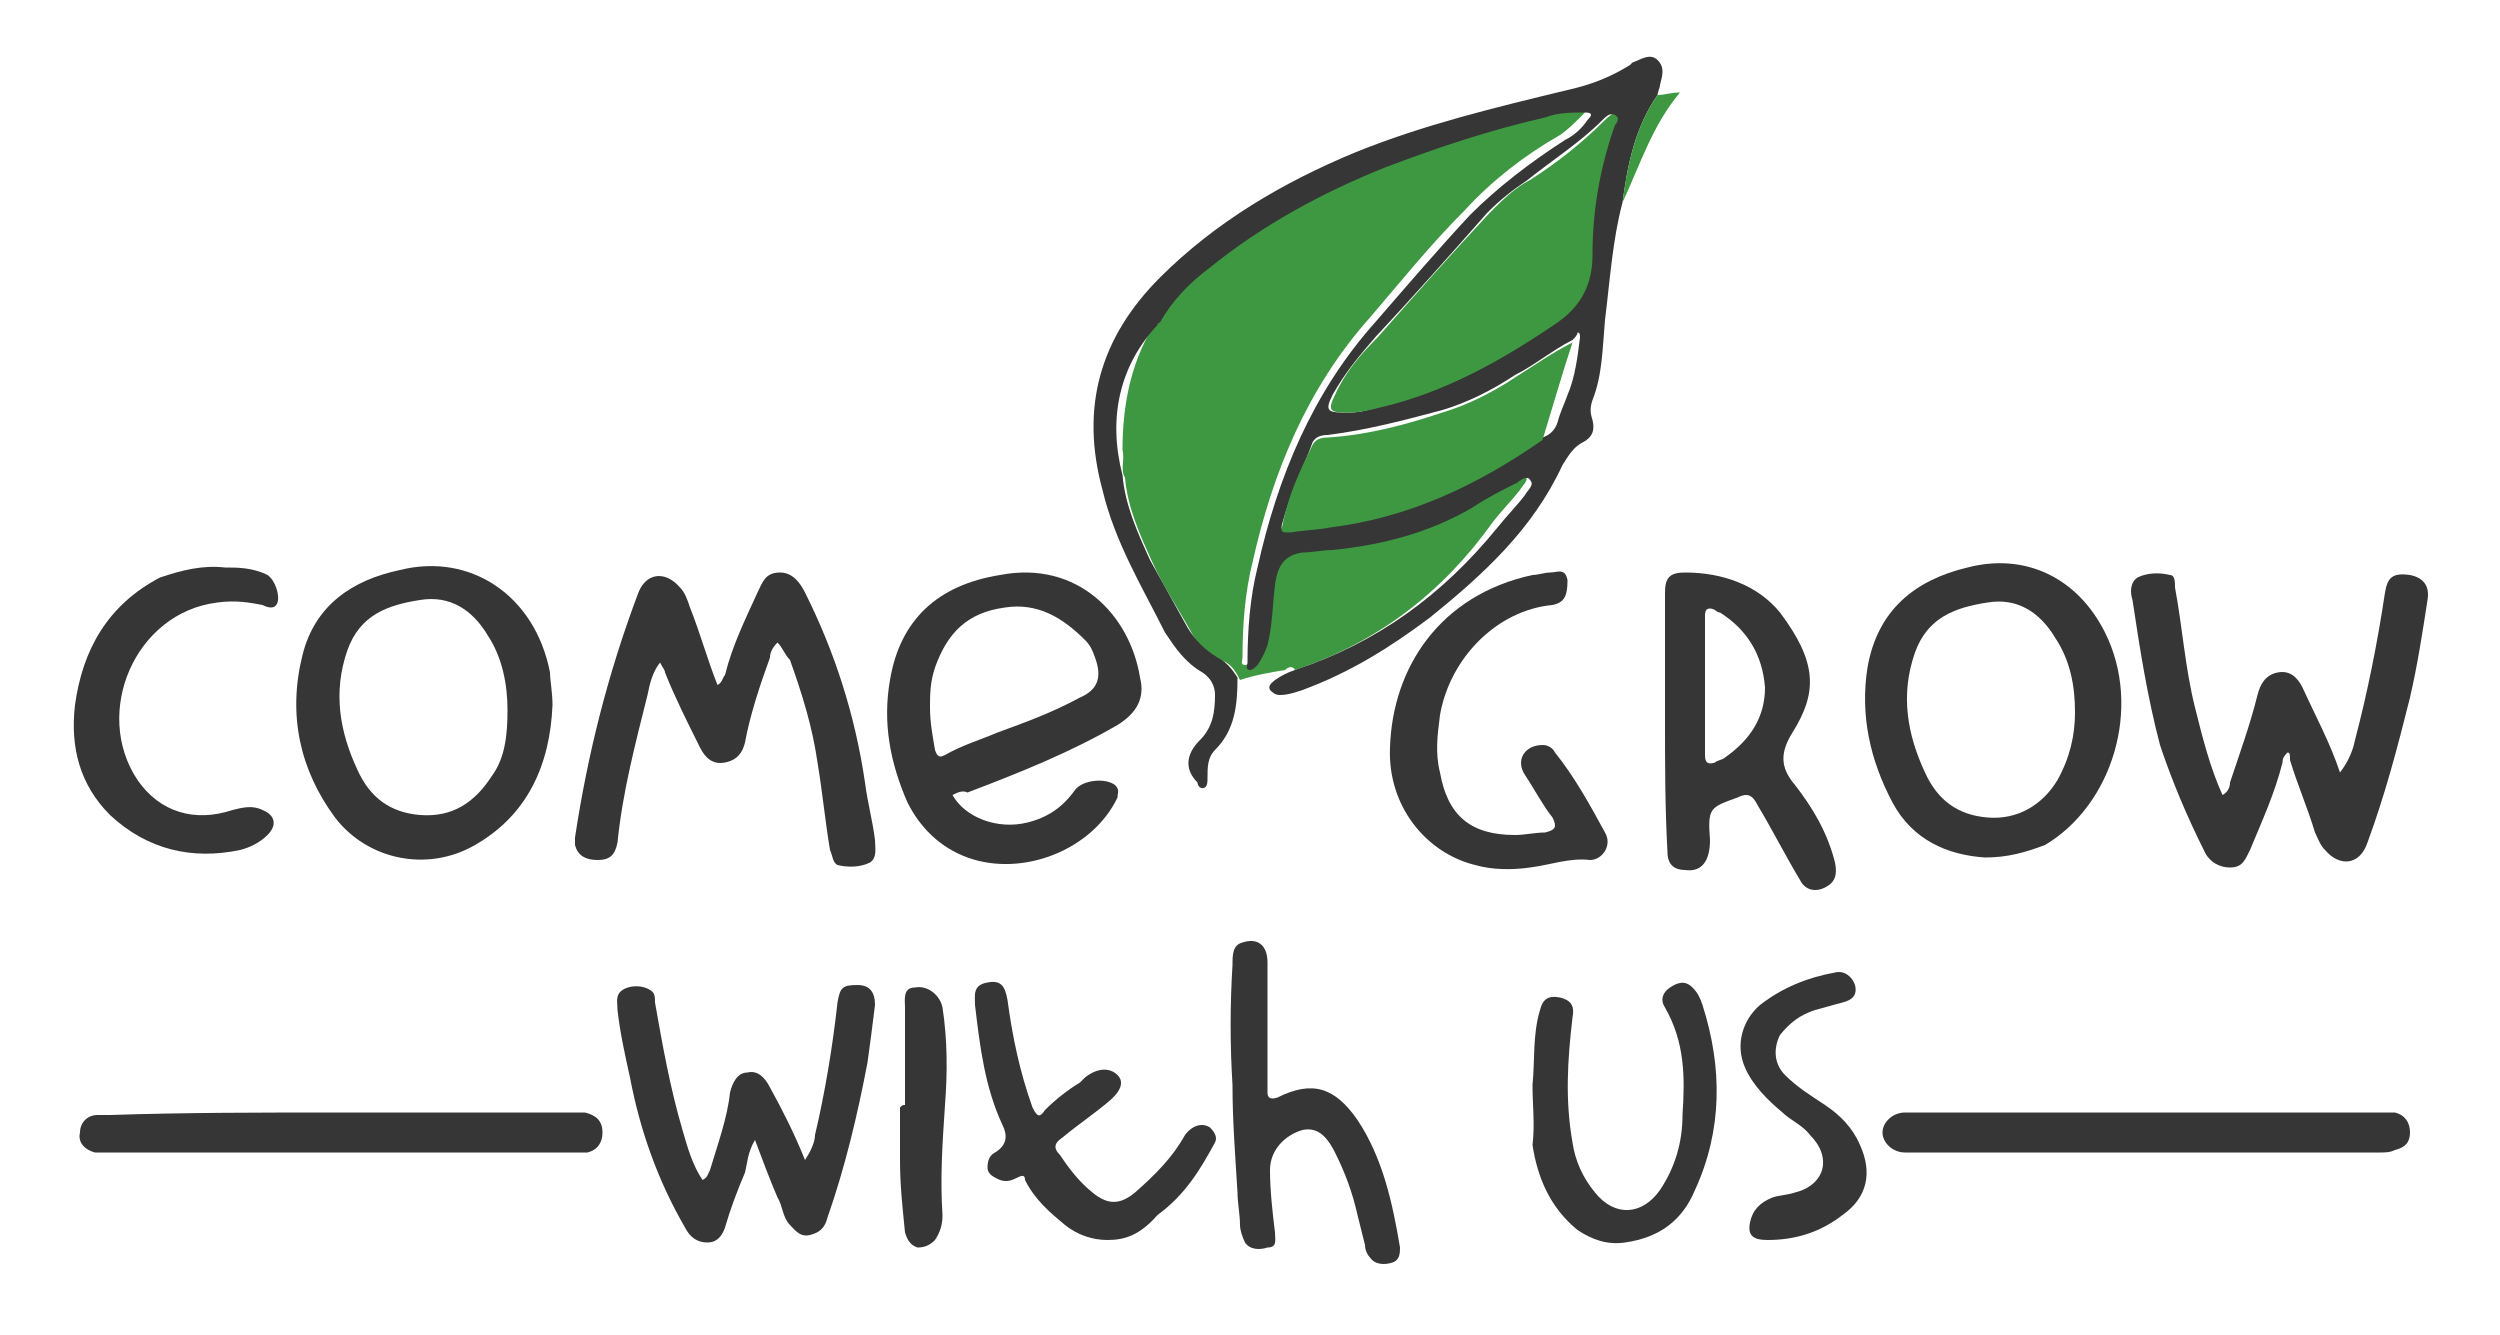
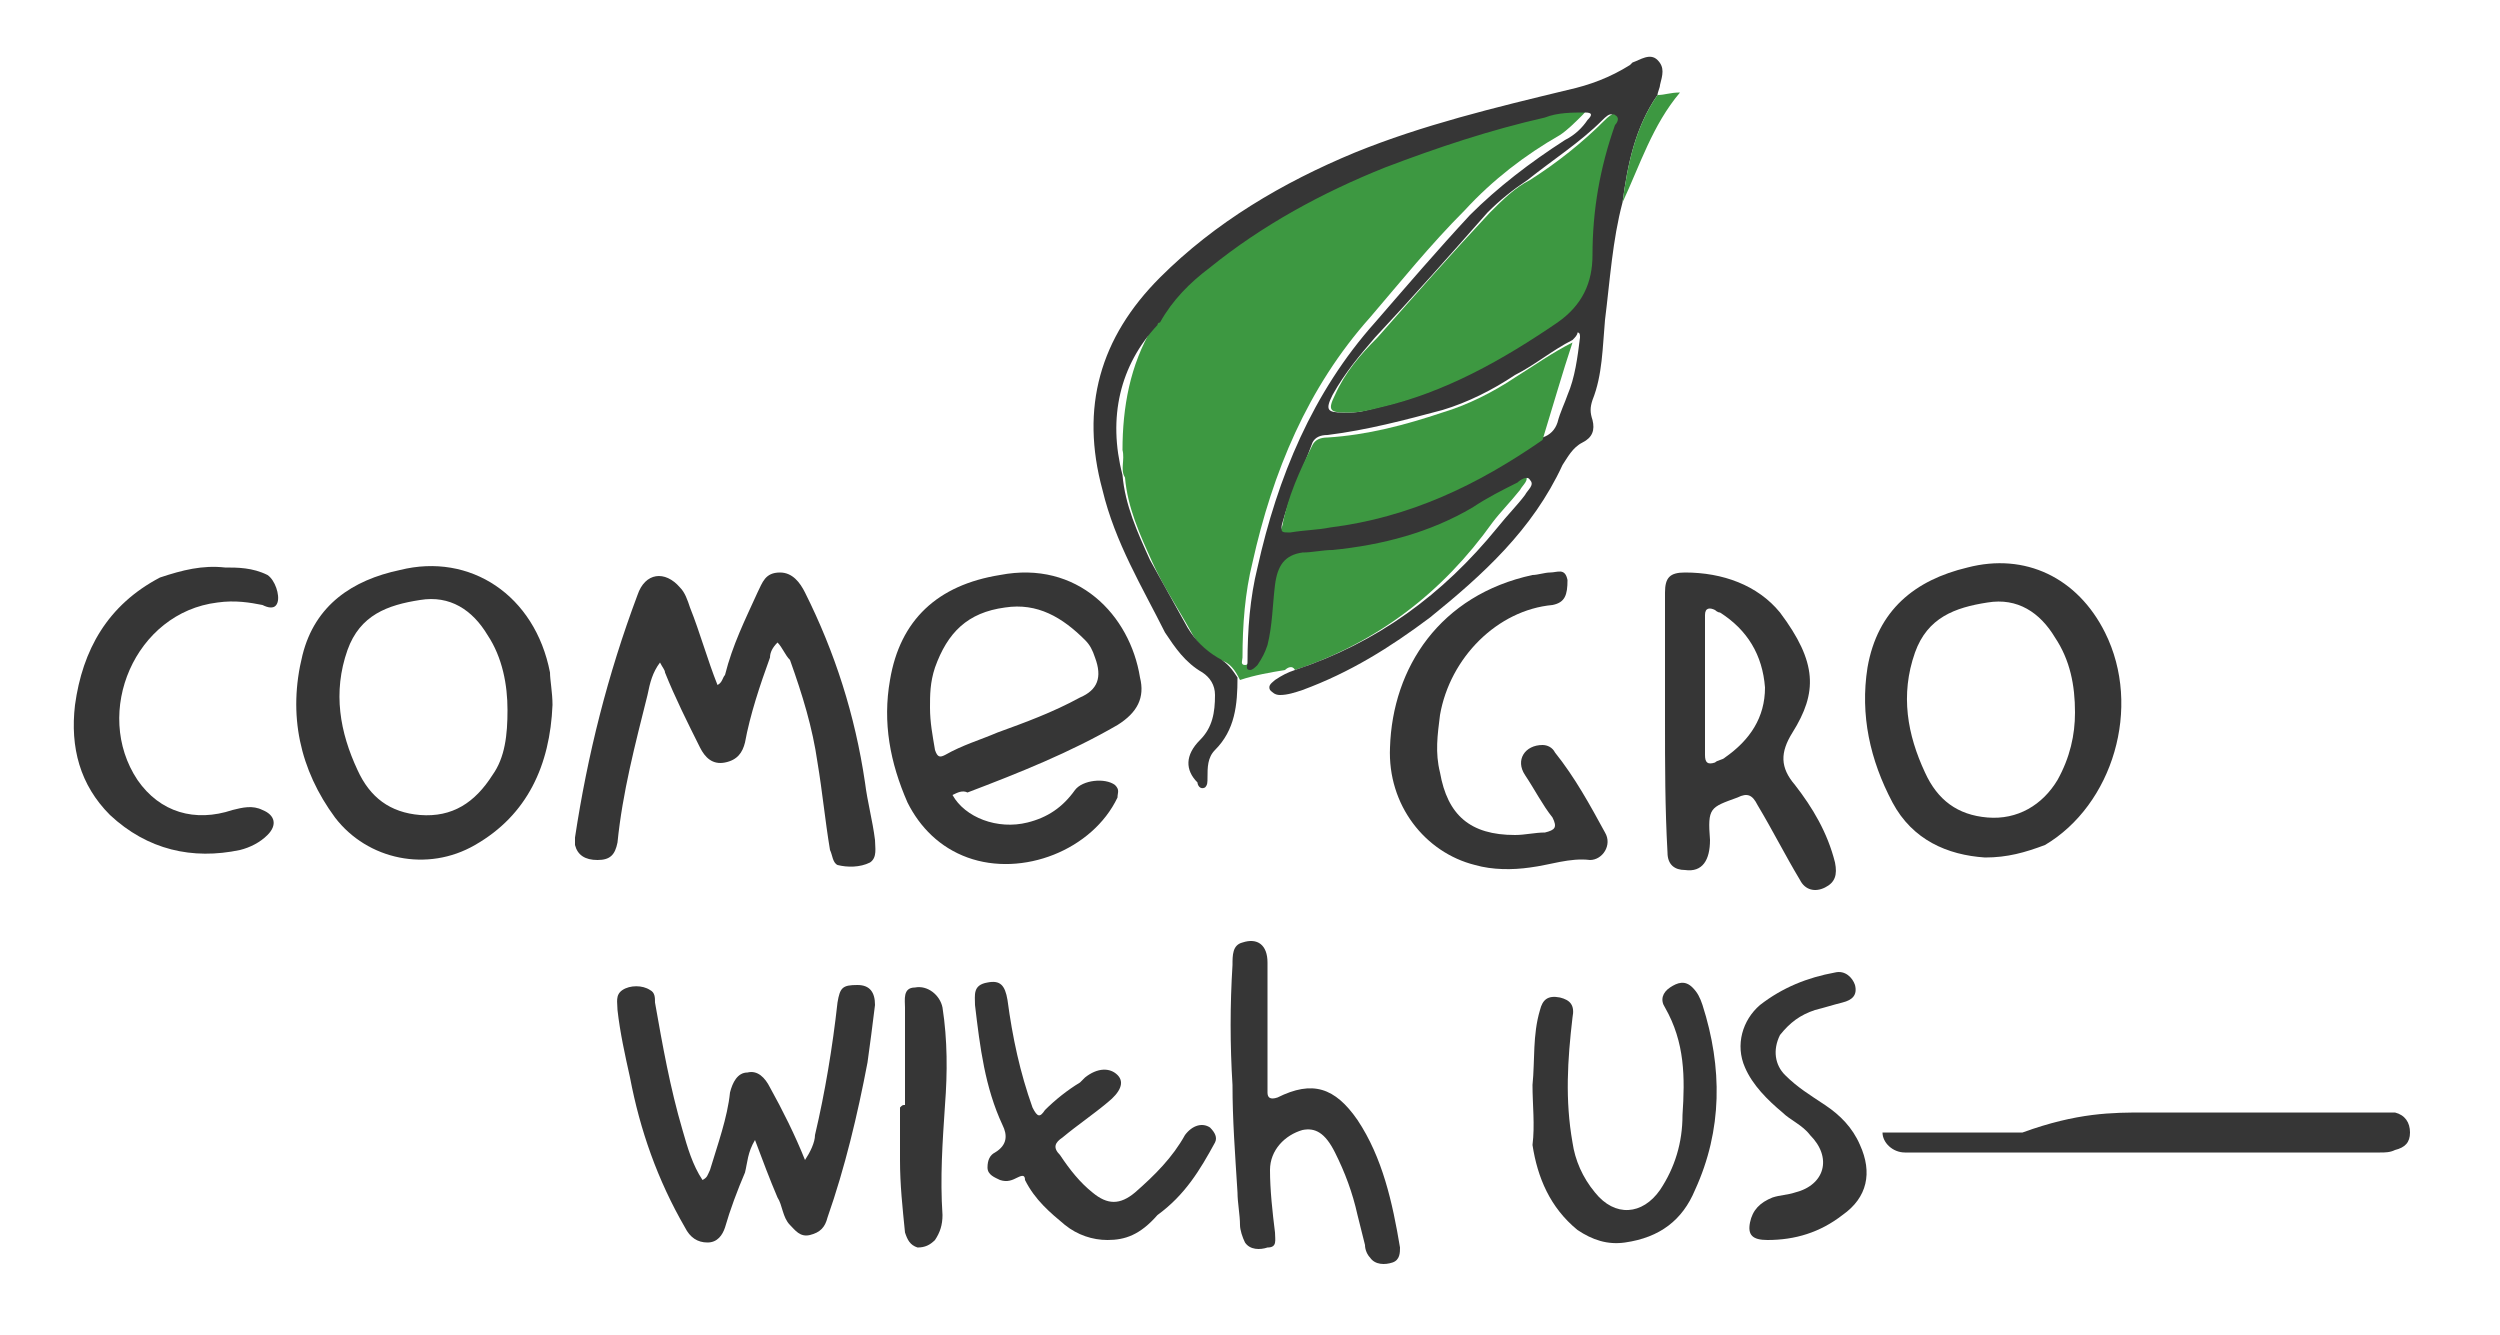
<svg xmlns="http://www.w3.org/2000/svg" version="1.1" id="Layer_1" x="0px" y="0px" viewBox="0 0 100 53.4" style="enable-background:new 0 0 100 53.4;" xml:space="preserve">
  <style type="text/css">
	.st0{fill:#3D9841;}
	.st1{fill:#363636;}
</style>
  <g>
    <path class="st0" d="M51.8,26.8c-0.1-0.2-0.3-0.1-0.4,0c-0.6,0.1-1.2,0.2-1.8,0.4c-0.2-0.4-0.4-0.7-0.8-0.8   c-0.5-0.3-0.9-0.6-1.2-1.2c-0.5-0.9-1.1-1.8-1.5-2.7c-0.5-1.1-1-2.2-1.1-3.4c-0.2-0.3,0-0.7-0.1-1.1c0-1.7,0.3-3.4,1.2-4.9   c0.1-0.1,0.2-0.2,0.1-0.4c0.5-0.9,1.2-1.6,2-2.2c2.1-1.7,4.5-3,7-4c0.2,0.2,0.3,0,0.5-0.1c0.8-0.2,1.6-0.5,2.5-0.8   c1.7-0.5,3.4-0.9,5-1.3c0.3,0,0.3,0.1,0.1,0.3c-0.3,0.3-0.6,0.6-0.9,0.8c-1.4,0.8-2.7,1.8-3.8,3c-1.4,1.4-2.6,2.9-3.8,4.3   c-2.5,2.8-3.9,6.2-4.7,9.8c-0.3,1.2-0.4,2.5-0.4,3.8c0,0.1-0.1,0.3,0.1,0.3c0.1,0,0.2-0.1,0.3-0.2c0.2-0.2,0.3-0.5,0.4-0.8   c0.2-0.8,0.2-1.6,0.3-2.4c0.1-0.8,0.4-1.2,1.1-1.3c0.4-0.1,0.8-0.1,1.2-0.1c2-0.1,3.9-0.6,5.6-1.7c0.6-0.4,1.2-0.7,1.8-1   c0.2-0.1,0.4-0.3,0.5-0.1c0.2,0.2-0.1,0.4-0.2,0.6c-0.4,0.5-0.8,0.9-1.1,1.3C57.7,23.7,55.1,25.7,51.8,26.8z" />
    <path class="st1" d="M44.9,19c0.1,1.2,0.6,2.3,1.1,3.4c0.5,0.9,1,1.8,1.5,2.7c0.3,0.5,0.7,0.9,1.2,1.2c0.4,0.2,0.6,0.5,0.8,0.8   c0,1.1-0.1,2.1-0.9,2.9c-0.3,0.3-0.3,0.7-0.3,1.1c0,0.2,0,0.3-0.1,0.4c-0.2,0.1-0.3-0.1-0.3-0.2c-0.5-0.5-0.5-1.1,0.1-1.7   c0.5-0.5,0.6-1.1,0.6-1.8c0-0.4-0.2-0.7-0.5-0.9c-0.7-0.4-1.1-1-1.5-1.6c-0.9-1.8-2-3.6-2.5-5.7c-0.9-3.3-0.1-6.1,2.3-8.5   c2.2-2.2,4.9-3.8,7.8-5c2.7-1.1,5.6-1.8,8.5-2.5c0.9-0.2,1.7-0.5,2.5-1c0,0,0.1-0.1,0.1-0.1c0.3-0.1,0.7-0.4,1-0.1   c0.3,0.3,0.2,0.6,0.1,1c0,0.1-0.1,0.3-0.1,0.4c-0.9,1.3-1.2,2.8-1.4,4.3c-0.4,1.5-0.5,3.1-0.7,4.7c-0.1,1.1-0.1,2.2-0.5,3.2   c-0.1,0.3-0.1,0.5,0,0.8c0.1,0.4,0,0.7-0.4,0.9c-0.4,0.2-0.6,0.6-0.8,0.9c-1.2,2.6-3.2,4.4-5.3,6.1c-1.6,1.2-3.2,2.2-5.1,2.9   c-0.3,0.1-0.6,0.2-0.9,0.2c-0.2,0-0.3-0.1-0.4-0.2c-0.1-0.2,0.1-0.3,0.2-0.4c0.3-0.2,0.5-0.3,0.8-0.4c3.3-1.1,5.9-3,8.1-5.7   c0.4-0.5,0.8-0.9,1.1-1.3c0.1-0.2,0.4-0.4,0.2-0.6c-0.1-0.2-0.4,0-0.5,0.1c-0.6,0.3-1.2,0.6-1.8,1c-1.7,1-3.6,1.5-5.6,1.7   c-0.4,0-0.8,0.1-1.2,0.1c-0.7,0.1-1,0.5-1.1,1.3c-0.1,0.8-0.1,1.6-0.3,2.4c-0.1,0.3-0.2,0.5-0.4,0.8c-0.1,0.1-0.2,0.2-0.3,0.2   c-0.2,0-0.1-0.2-0.1-0.3c0-1.3,0.1-2.6,0.4-3.8c0.8-3.6,2.2-7,4.7-9.8c1.3-1.5,2.5-2.9,3.8-4.3c1.1-1.1,2.4-2.1,3.8-3   c0.4-0.2,0.7-0.5,0.9-0.8c0.2-0.2,0.2-0.3-0.1-0.3c-0.5,0-1.1,0-1.6,0.2c-2.2,0.5-4.3,1.2-6.4,2c-2.5,1-4.9,2.3-7,4   c-0.8,0.6-1.5,1.3-2,2.2c0,0-0.1,0-0.1,0.1C44.8,14.6,44.3,16.7,44.9,19z M62.9,13.6c-0.8,0.4-1.5,1-2.3,1.4   c-0.9,0.6-1.9,1.1-2.9,1.4c-1.5,0.4-3,0.8-4.6,1c-0.3,0-0.5,0.1-0.6,0.3c-0.4,1.1-0.9,2.1-1.2,3.2c-0.1,0.3,0,0.4,0.3,0.3   c0.5-0.1,1-0.1,1.6-0.2c3.1-0.4,5.9-1.7,8.5-3.5c0.3-0.1,0.5-0.3,0.6-0.6c0.1-0.4,0.3-0.8,0.4-1.1c0.3-0.7,0.4-1.5,0.5-2.3   c0-0.1,0-0.2-0.1-0.2C63.1,13.4,63,13.5,62.9,13.6z M54,16.5c0.4,0,0.7-0.1,1.1-0.2c2.6-0.6,4.9-1.9,7.1-3.4c1-0.7,1.4-1.6,1.4-2.7   c0-1.8,0.3-3.5,0.9-5.2c0.1-0.1,0.2-0.3,0-0.4c-0.1-0.1-0.3,0.1-0.4,0.2c-0.9,0.9-2,1.6-3,2.4c-0.6,0.4-1.1,0.8-1.6,1.3   c-1.5,1.7-3,3.4-4.5,5c-0.6,0.7-1.2,1.4-1.7,2.3c-0.3,0.6-0.2,0.7,0.4,0.7C53.9,16.5,54,16.5,54,16.5z" />
    <path class="st1" d="M31.1,25.7c-0.2,0.2-0.3,0.4-0.3,0.6c-0.4,1.1-0.8,2.3-1,3.4c-0.1,0.4-0.3,0.7-0.8,0.8c-0.5,0.1-0.8-0.2-1-0.6   c-0.5-1-1-2-1.4-3c0-0.1-0.1-0.2-0.2-0.4c-0.3,0.4-0.4,0.8-0.5,1.3c-0.5,2-1,3.9-1.2,5.9c-0.1,0.5-0.3,0.7-0.8,0.7   c-0.5,0-0.8-0.2-0.9-0.6c0-0.1,0-0.2,0-0.3c0.5-3.3,1.3-6.5,2.5-9.7c0.3-0.9,1.1-1,1.7-0.3c0.2,0.2,0.3,0.5,0.4,0.8   c0.4,1,0.7,2.1,1.1,3.1c0.2-0.1,0.2-0.3,0.3-0.4c0.3-1.2,0.8-2.2,1.3-3.3c0.2-0.4,0.3-0.8,0.9-0.8c0.5,0,0.8,0.4,1,0.8   c1.2,2.4,2,4.9,2.4,7.6c0.1,0.8,0.3,1.5,0.4,2.3c0,0.3,0.1,0.7-0.2,0.9c-0.4,0.2-0.9,0.2-1.3,0.1c-0.2-0.1-0.2-0.4-0.3-0.6   c-0.2-1.2-0.3-2.3-0.5-3.5c-0.2-1.4-0.6-2.7-1.1-4.1C31.4,26.2,31.3,25.9,31.1,25.7z" />
-     <path class="st1" d="M91.5,30.1c-0.1,0.1-0.2,0.2-0.2,0.4c-0.3,1.2-0.8,2.3-1.3,3.5c-0.2,0.4-0.3,0.7-0.8,0.7c-0.4,0-0.8-0.2-1-0.6   c-0.7-1.4-1.3-2.8-1.8-4.3c-0.5-1.9-0.8-3.8-1.1-5.8c-0.1-0.3-0.1-0.7,0.2-0.9c0.4-0.2,0.9-0.2,1.3-0.1C87,23,87,23.3,87,23.5   c0.3,1.6,0.4,3.2,0.8,4.8c0.3,1.2,0.6,2.4,1.1,3.5c0.2-0.1,0.3-0.3,0.3-0.5c0.4-1.2,0.8-2.3,1.1-3.5c0.1-0.4,0.3-0.8,0.8-0.9   c0.5-0.1,0.8,0.2,1,0.6c0.5,1.1,1.1,2.2,1.5,3.4c0.3-0.4,0.5-0.8,0.6-1.3c0.5-1.9,0.9-3.9,1.2-5.9c0.1-0.6,0.3-0.8,1-0.7   c0.5,0.1,0.8,0.4,0.7,1c-0.2,1.3-0.4,2.6-0.7,3.9c-0.5,2-1,3.9-1.7,5.8c-0.3,0.9-1.1,1-1.7,0.3c-0.2-0.2-0.3-0.5-0.4-0.7   c-0.3-1-0.7-1.9-1-2.9C91.6,30.2,91.6,30.1,91.5,30.1z" />
    <path class="st1" d="M38.1,31.8c0.5,0.9,1.8,1.4,3,1.1c0.8-0.2,1.4-0.6,1.9-1.3c0.3-0.4,1.2-0.5,1.6-0.2c0.2,0.2,0.1,0.3,0.1,0.5   c-1,2.1-3.8,3.2-6,2.4c-1.1-0.4-1.9-1.2-2.4-2.2c-0.7-1.6-1-3.2-0.7-4.9c0.4-2.4,1.9-3.8,4.4-4.2c3.1-0.6,5.2,1.6,5.6,4.1   c0.2,0.8-0.1,1.4-0.9,1.9c-1.9,1.1-3.9,1.9-6,2.7C38.5,31.6,38.3,31.7,38.1,31.8z M37.2,28.3c0,0.6,0.1,1.1,0.2,1.7   c0.1,0.3,0.2,0.3,0.4,0.2c0.7-0.4,1.4-0.6,2.1-0.9c1.1-0.4,2.2-0.8,3.3-1.4c0.7-0.3,0.9-0.8,0.6-1.6c-0.1-0.3-0.2-0.5-0.4-0.7   c-0.9-0.9-1.9-1.5-3.2-1.3c-1.5,0.2-2.3,1-2.8,2.4C37.2,27.3,37.2,27.8,37.2,28.3z" />
    <path class="st1" d="M22.1,28.2c-0.1,2.4-1,4.4-3.1,5.6c-1.9,1.1-4.3,0.6-5.6-1.1c-1.4-1.9-1.9-4.1-1.3-6.5c0.5-2,2-3,3.9-3.4   c2.8-0.7,5.4,1,6,4.1C22,27.2,22.1,27.7,22.1,28.2z M20.3,28.4c0-1-0.2-2.1-0.8-3c-0.6-1-1.5-1.6-2.7-1.4c-1.3,0.2-2.4,0.6-2.9,2   c-0.6,1.7-0.3,3.3,0.4,4.8c0.5,1.1,1.3,1.7,2.5,1.8c1.3,0.1,2.2-0.5,2.9-1.6C20.2,30.3,20.3,29.4,20.3,28.4z" />
    <path class="st1" d="M79.4,34.3c-1.5-0.1-2.9-0.7-3.7-2.2c-0.9-1.7-1.3-3.5-1-5.4c0.4-2.3,1.9-3.5,4-4c2.3-0.6,4.4,0.4,5.5,2.6   c1.5,3,0.3,6.9-2.4,8.5C81,34.1,80.3,34.3,79.4,34.3z M83,28.5c0-1.1-0.2-2.1-0.8-3c-0.6-1-1.5-1.6-2.7-1.4c-1.3,0.2-2.4,0.6-2.9,2   c-0.6,1.7-0.3,3.3,0.4,4.8c0.5,1.1,1.3,1.7,2.5,1.8c1.2,0.1,2.2-0.5,2.8-1.5C82.8,30.3,83,29.4,83,28.5z" />
    <path class="st1" d="M66.6,28.8c0-1.7,0-3.4,0-5.1c0-0.6,0.2-0.8,0.8-0.8c1.5,0,2.9,0.5,3.8,1.6c1.5,2,1.5,3.2,0.5,4.8   c-0.5,0.8-0.5,1.4,0.1,2.1c0.7,0.9,1.3,1.9,1.6,3.1c0.1,0.5,0,0.8-0.4,1c-0.4,0.2-0.8,0.1-1-0.3c-0.6-1-1.1-2-1.7-3   c-0.2-0.4-0.4-0.5-0.8-0.3c-1.1,0.4-1.2,0.4-1.1,1.7c0,0.8-0.3,1.3-1,1.2c-0.4,0-0.7-0.2-0.7-0.7C66.6,32.3,66.6,30.6,66.6,28.8   C66.6,28.8,66.6,28.8,66.6,28.8z M68.2,27.5C68.2,27.5,68.2,27.5,68.2,27.5c0,0.9,0,1.8,0,2.7c0,0.3,0.1,0.4,0.4,0.3   c0.1-0.1,0.3-0.1,0.4-0.2c1-0.7,1.6-1.6,1.6-2.8c-0.1-1.3-0.7-2.3-1.8-3c-0.1,0-0.2-0.1-0.2-0.1c-0.2-0.1-0.4-0.1-0.4,0.2   C68.2,25.6,68.2,26.6,68.2,27.5z" />
    <path class="st1" d="M30.2,45.6c-0.3,0.5-0.3,0.9-0.4,1.3c-0.3,0.7-0.6,1.5-0.8,2.2c-0.1,0.3-0.3,0.6-0.7,0.6   c-0.4,0-0.7-0.2-0.9-0.6c-1.1-1.9-1.8-3.9-2.2-6c-0.2-0.9-0.4-1.8-0.5-2.7c0-0.3-0.1-0.6,0.2-0.8c0.3-0.2,0.8-0.2,1.1,0   c0.2,0.1,0.2,0.3,0.2,0.5c0.3,1.7,0.6,3.4,1.1,5.1c0.2,0.7,0.4,1.4,0.8,2c0.2-0.1,0.2-0.2,0.3-0.4c0.3-1,0.7-2.1,0.8-3.1   c0.1-0.4,0.3-0.8,0.7-0.8c0.4-0.1,0.7,0.2,0.9,0.6c0.5,0.9,1,1.9,1.4,2.9c0.2-0.3,0.4-0.7,0.4-1c0.4-1.7,0.7-3.5,0.9-5.3   c0.1-0.6,0.2-0.7,0.8-0.7c0.5,0,0.7,0.3,0.7,0.8c-0.1,0.8-0.2,1.6-0.3,2.3c-0.4,2.1-0.9,4.2-1.6,6.2c-0.1,0.4-0.3,0.6-0.7,0.7   c-0.4,0.1-0.6-0.2-0.8-0.4c-0.3-0.3-0.3-0.8-0.5-1.1C30.8,47.2,30.5,46.4,30.2,45.6z" />
    <path class="st1" d="M60.6,33.4c0.4,0,0.8-0.1,1.2-0.1c0.4-0.1,0.5-0.2,0.3-0.6c-0.4-0.5-0.7-1.1-1.1-1.7c-0.4-0.6,0-1.2,0.7-1.2   c0.2,0,0.4,0.1,0.5,0.3c0.8,1,1.4,2.1,2,3.2c0.3,0.5-0.1,1.1-0.6,1.1c-0.8-0.1-1.6,0.2-2.4,0.3c-0.7,0.1-1.5,0.1-2.2-0.1   c-2-0.5-3.5-2.4-3.4-4.7c0.1-3.2,2-6.1,5.7-6.9c0.2,0,0.5-0.1,0.7-0.1c0.3,0,0.6-0.2,0.7,0.3c0,0.6-0.1,0.9-0.6,1   c-2.2,0.2-4.1,2.1-4.5,4.4c-0.1,0.8-0.2,1.5,0,2.3C57.9,32.6,58.8,33.4,60.6,33.4z" />
-     <path class="st1" d="M13.6,44.5c3.1,0,6.2,0,9.3,0c0.2,0,0.3,0,0.5,0c0.4,0.1,0.7,0.3,0.7,0.8c0,0.4-0.2,0.7-0.6,0.8   c-0.2,0-0.4,0-0.5,0c-6.2,0-12.5,0-18.7,0c-0.2,0-0.3,0-0.5,0c-0.4-0.1-0.7-0.4-0.6-0.8c0-0.4,0.3-0.7,0.7-0.7c0.2,0,0.3,0,0.5,0   C7.4,44.5,10.5,44.5,13.6,44.5z" />
-     <path class="st1" d="M85.8,44.5c3.1,0,6.2,0,9.4,0c0.2,0,0.4,0,0.6,0c0.4,0.1,0.6,0.4,0.6,0.8c0,0.4-0.2,0.6-0.6,0.7   c-0.2,0.1-0.4,0.1-0.6,0.1c-6.2,0-12.5,0-18.7,0c-0.1,0-0.2,0-0.3,0c-0.5,0-0.9-0.4-0.9-0.8c0-0.4,0.4-0.8,0.9-0.8   c1.9,0,3.7,0,5.6,0C83.1,44.5,84.5,44.5,85.8,44.5z" />
+     <path class="st1" d="M85.8,44.5c3.1,0,6.2,0,9.4,0c0.2,0,0.4,0,0.6,0c0.4,0.1,0.6,0.4,0.6,0.8c0,0.4-0.2,0.6-0.6,0.7   c-0.2,0.1-0.4,0.1-0.6,0.1c-6.2,0-12.5,0-18.7,0c-0.1,0-0.2,0-0.3,0c-0.5,0-0.9-0.4-0.9-0.8c1.9,0,3.7,0,5.6,0C83.1,44.5,84.5,44.5,85.8,44.5z" />
    <path class="st1" d="M9,22.7c0.5,0,1.1,0,1.7,0.3c0.3,0.2,0.5,0.8,0.4,1.1c-0.1,0.3-0.4,0.2-0.6,0.1C10,24.1,9.4,24,8.7,24.1   c-3.3,0.4-5,4.4-3.2,7.1c0.9,1.3,2.3,1.7,3.8,1.2c0.4-0.1,0.8-0.2,1.2,0c0.5,0.2,0.6,0.6,0.2,1c-0.3,0.3-0.7,0.5-1.1,0.6   c-1.9,0.4-3.7,0-5.2-1.4c-1.2-1.2-1.6-2.7-1.4-4.4c0.3-2.2,1.3-4,3.4-5.1C7.3,22.8,8.1,22.6,9,22.7z" />
    <path class="st1" d="M49.3,43.4c-0.1-1.6-0.1-3.2,0-4.8c0-0.4,0-0.8,0.4-0.9c0.6-0.2,1,0.1,1,0.8c0,1.6,0,3.2,0,4.8   c0,0.1,0,0.3,0,0.4c0,0.2,0.1,0.3,0.4,0.2c1.4-0.7,2.3-0.4,3.2,0.9c1,1.5,1.4,3.3,1.7,5.1c0,0.2,0,0.5-0.3,0.6   c-0.3,0.1-0.7,0.1-0.9-0.2c-0.1-0.1-0.2-0.3-0.2-0.5c-0.1-0.4-0.2-0.8-0.3-1.2c-0.2-0.9-0.5-1.7-0.9-2.5c-0.4-0.8-0.8-1-1.3-0.9   c-0.7,0.2-1.3,0.8-1.3,1.6c0,0.8,0.1,1.7,0.2,2.5c0,0.3,0.1,0.6-0.3,0.6c-0.3,0.1-0.7,0.1-0.9-0.2c-0.1-0.2-0.2-0.5-0.2-0.7   c0-0.4-0.1-0.9-0.1-1.3C49.4,46.1,49.3,44.8,49.3,43.4z" />
    <path class="st1" d="M61.3,43.4c0.1-1,0-2,0.3-3c0.1-0.4,0.3-0.6,0.8-0.5c0.4,0.1,0.6,0.3,0.5,0.8c-0.2,1.7-0.3,3.3,0,5   c0.1,0.7,0.4,1.4,0.9,2c0.8,1,1.9,0.9,2.6-0.1c0.6-0.9,0.9-1.9,0.9-3c0.1-1.5,0.1-2.9-0.7-4.3c-0.2-0.3-0.1-0.6,0.2-0.8   c0.3-0.2,0.6-0.3,0.9,0c0.2,0.2,0.3,0.4,0.4,0.7c0.8,2.5,0.8,5-0.3,7.4c-0.5,1.2-1.4,1.9-2.8,2.1c-0.7,0.1-1.3-0.1-1.9-0.5   c-1.1-0.9-1.6-2.1-1.8-3.4C61.4,45,61.3,44.2,61.3,43.4z" />
    <path class="st1" d="M44.3,49.6c-0.6,0-1.2-0.2-1.7-0.6c-0.6-0.5-1.2-1-1.6-1.8C41,47,40.9,47,40.7,47.1c-0.2,0.1-0.4,0.2-0.7,0.1   c-0.2-0.1-0.5-0.2-0.5-0.5c0-0.3,0.1-0.5,0.3-0.6c0.5-0.3,0.5-0.7,0.3-1.1c-0.7-1.5-0.9-3.1-1.1-4.8c0-0.4-0.1-0.8,0.5-0.9   c0.5-0.1,0.7,0.1,0.8,0.7c0.2,1.5,0.5,2.9,1,4.3c0.2,0.4,0.3,0.4,0.5,0.1c0.4-0.4,0.9-0.8,1.4-1.1c0.1-0.1,0.1-0.1,0.2-0.2   c0.5-0.4,1-0.4,1.3-0.1c0.3,0.3,0.1,0.7-0.4,1.1c-0.6,0.5-1.2,0.9-1.8,1.4c-0.3,0.2-0.4,0.4-0.1,0.7c0.4,0.6,0.8,1.1,1.3,1.5   c0.6,0.5,1.1,0.5,1.7,0c0.8-0.7,1.5-1.4,2-2.3c0.3-0.4,0.7-0.5,1-0.3c0.2,0.2,0.3,0.4,0.2,0.6c-0.6,1.1-1.2,2.1-2.3,2.9   C45.6,49.4,45,49.6,44.3,49.6z" />
    <path class="st1" d="M70.7,49.6c-0.6,0-0.8-0.2-0.7-0.7c0.1-0.5,0.4-0.8,0.9-1c0.3-0.1,0.6-0.1,0.9-0.2c1.2-0.3,1.5-1.4,0.6-2.3   c-0.3-0.4-0.8-0.6-1.1-0.9c-0.6-0.5-1.2-1.1-1.5-1.8c-0.4-0.9-0.1-1.9,0.6-2.5c0.9-0.7,1.9-1.1,3-1.3c0.4-0.1,0.7,0.2,0.8,0.5   c0.1,0.4-0.1,0.6-0.5,0.7c-0.4,0.1-0.7,0.2-1.1,0.3c-0.6,0.2-1,0.5-1.4,1C70.9,42,71,42.6,71.4,43c0.5,0.5,1,0.8,1.6,1.2   c0.6,0.4,1.1,0.9,1.4,1.6c0.5,1.1,0.3,2.1-0.7,2.8C72.8,49.3,71.8,49.6,70.7,49.6z" />
    <path class="st1" d="M36.2,44.2c0-1.3,0-2.6,0-3.9c0-0.3-0.1-0.8,0.4-0.8c0.5-0.1,1,0.3,1.1,0.8c0.2,1.3,0.2,2.6,0.1,3.9   c-0.1,1.5-0.2,2.9-0.1,4.4c0,0.4-0.1,0.7-0.3,1c-0.2,0.2-0.4,0.3-0.7,0.3c-0.3-0.1-0.4-0.3-0.5-0.6c-0.1-1-0.2-1.9-0.2-2.9   c0-0.7,0-1.4,0-2.1C36.1,44.2,36.1,44.2,36.2,44.2z" />
    <path class="st0" d="M64.9,8.1c0.2-1.5,0.5-3,1.4-4.3c0.3,0,0.5-0.1,0.9-0.1C66.1,5,65.6,6.6,64.9,8.1z" />
    <path class="st0" d="M54,16.5c-0.1,0-0.2,0-0.2,0c-0.6,0-0.7-0.1-0.4-0.7c0.4-0.9,1-1.6,1.7-2.3c1.5-1.7,3-3.4,4.5-5   c0.5-0.5,1-1,1.6-1.3c1.1-0.7,2.1-1.5,3-2.4c0.1-0.1,0.3-0.3,0.4-0.2c0.2,0.1,0.1,0.3,0,0.4c-0.6,1.7-0.9,3.4-0.9,5.2   c0,1.1-0.4,2-1.4,2.7c-2.2,1.5-4.5,2.8-7.1,3.4C54.8,16.4,54.4,16.5,54,16.5z" />
    <path class="st0" d="M61.7,17.6c-2.6,1.8-5.3,3.1-8.5,3.5c-0.5,0.1-1,0.1-1.6,0.2c-0.3,0-0.4,0-0.3-0.3c0.2-1.1,0.7-2.2,1.2-3.2   c0.1-0.2,0.3-0.3,0.6-0.3c1.6-0.1,3.1-0.5,4.6-1c1-0.3,2-0.8,2.9-1.4c0.8-0.5,1.5-1,2.3-1.4C62.5,14.9,62.1,16.3,61.7,17.6z" />
  </g>
</svg>